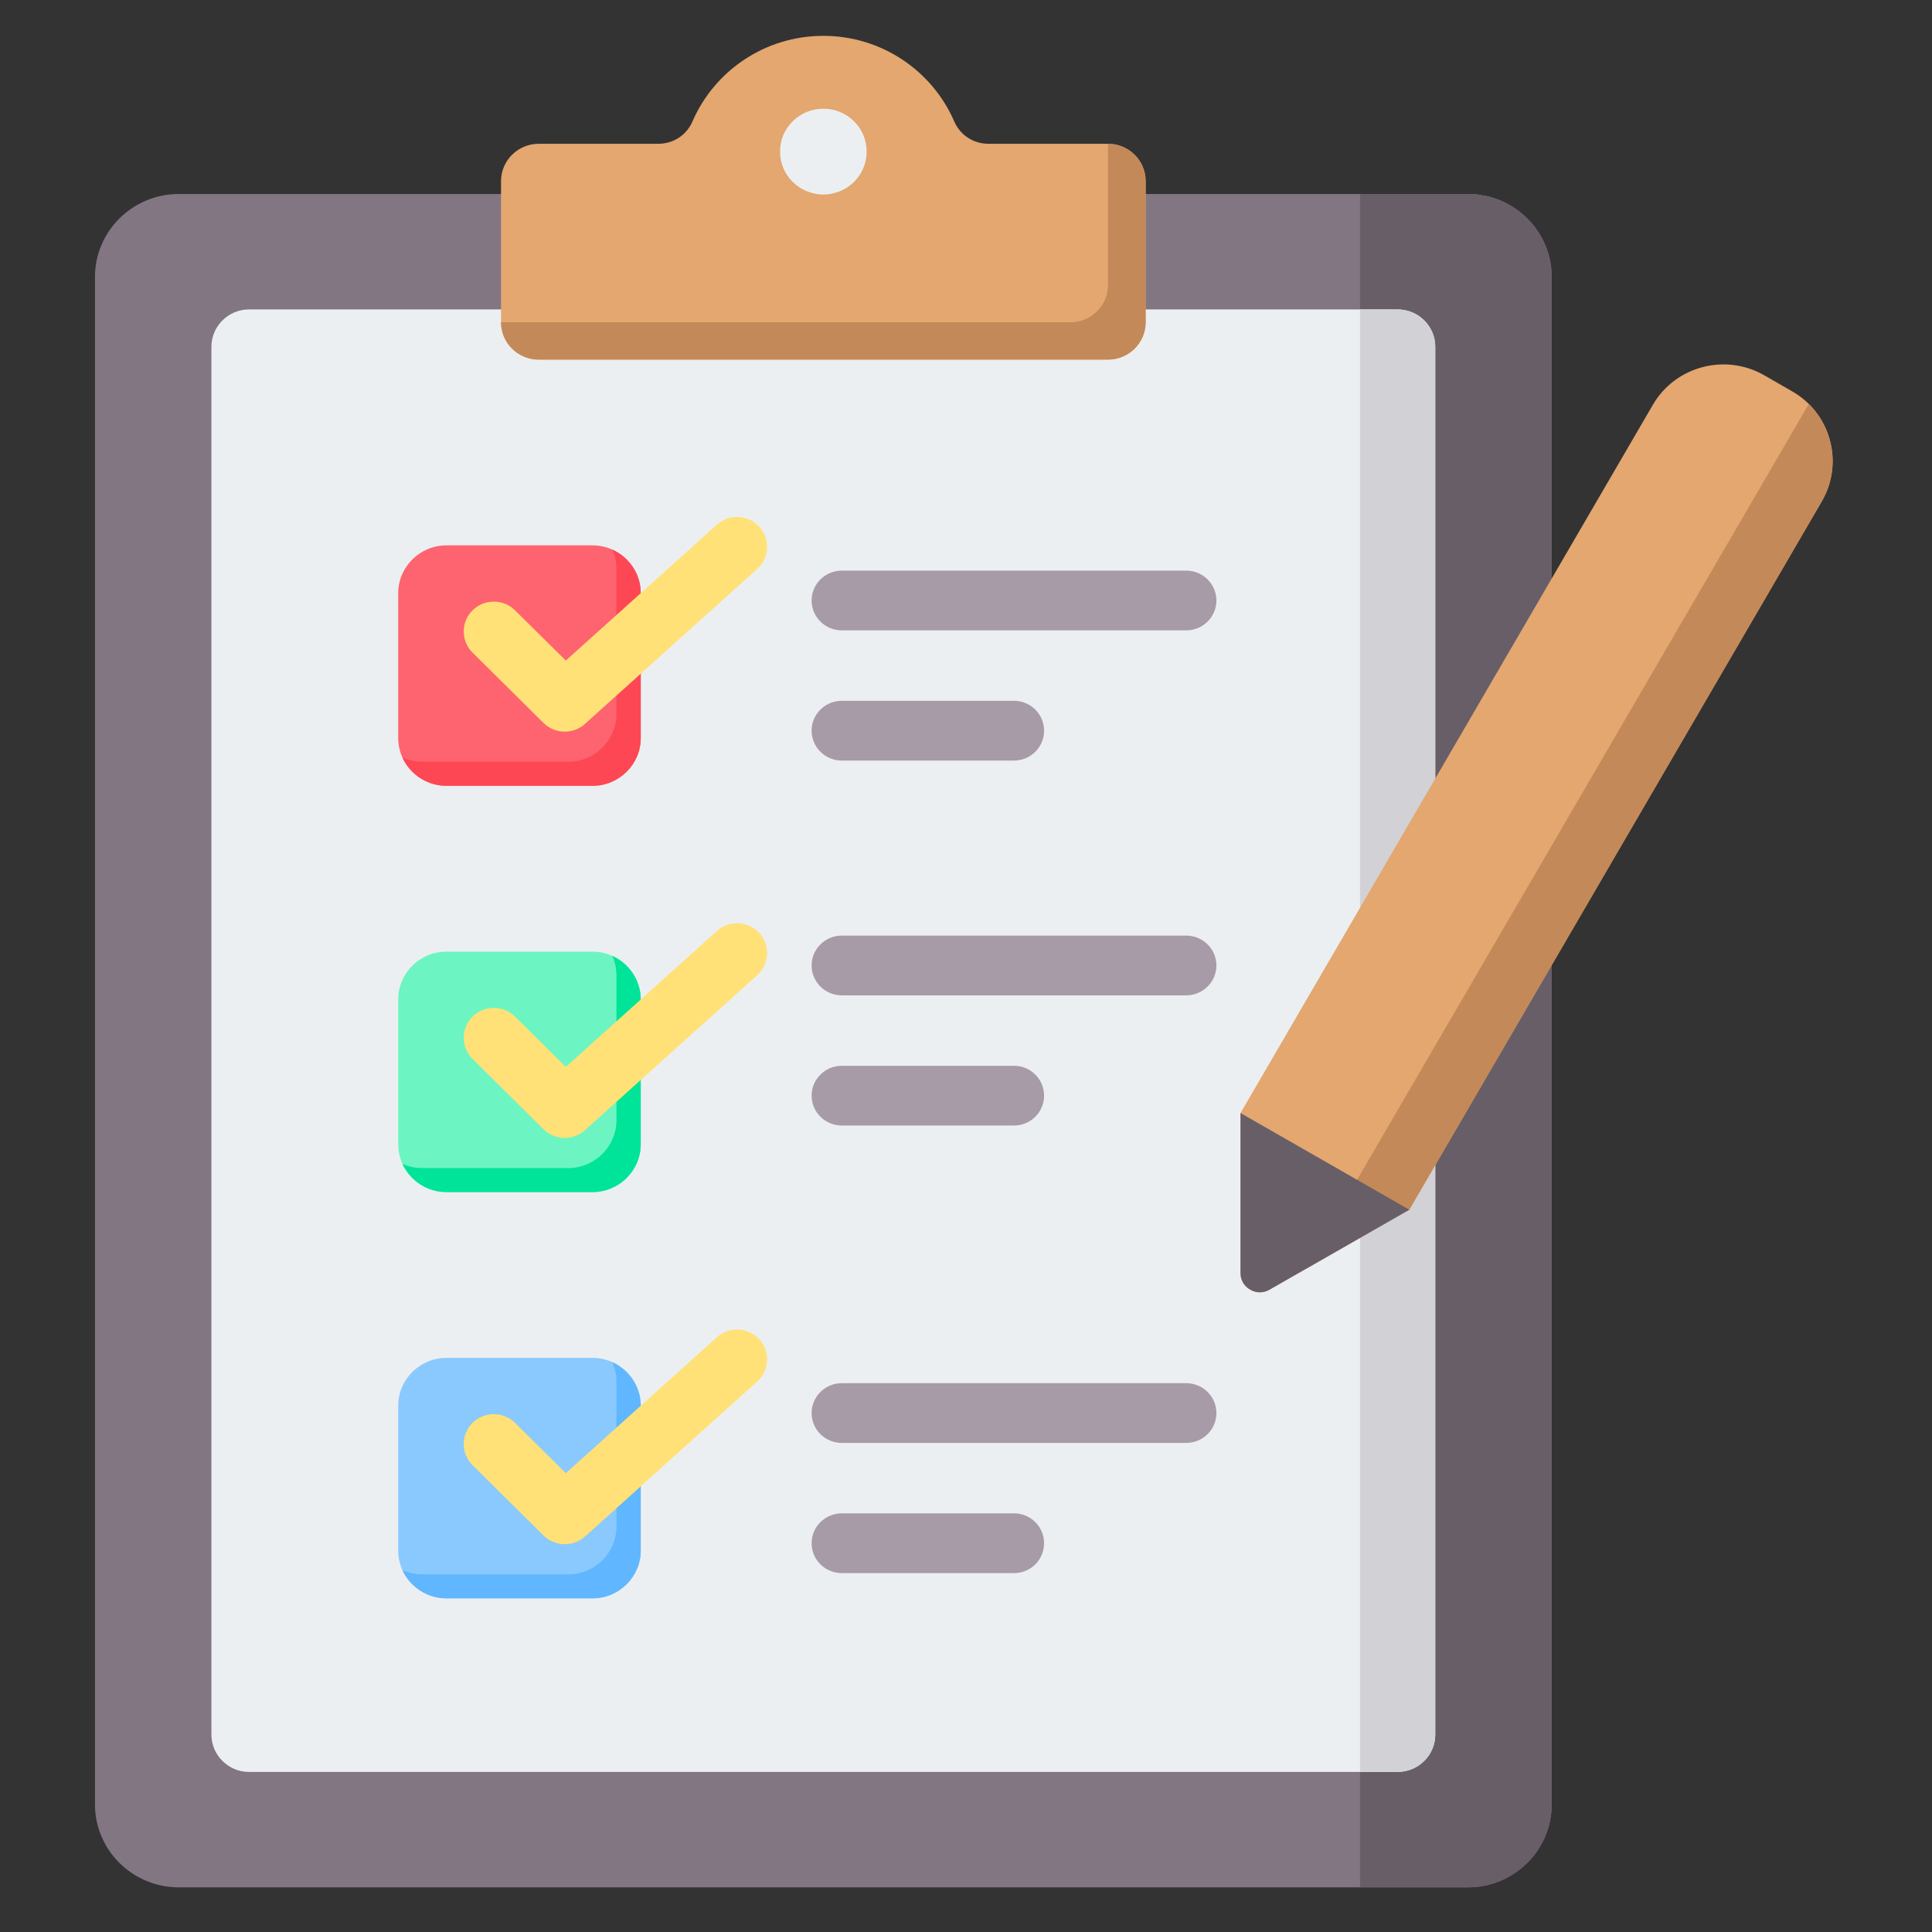
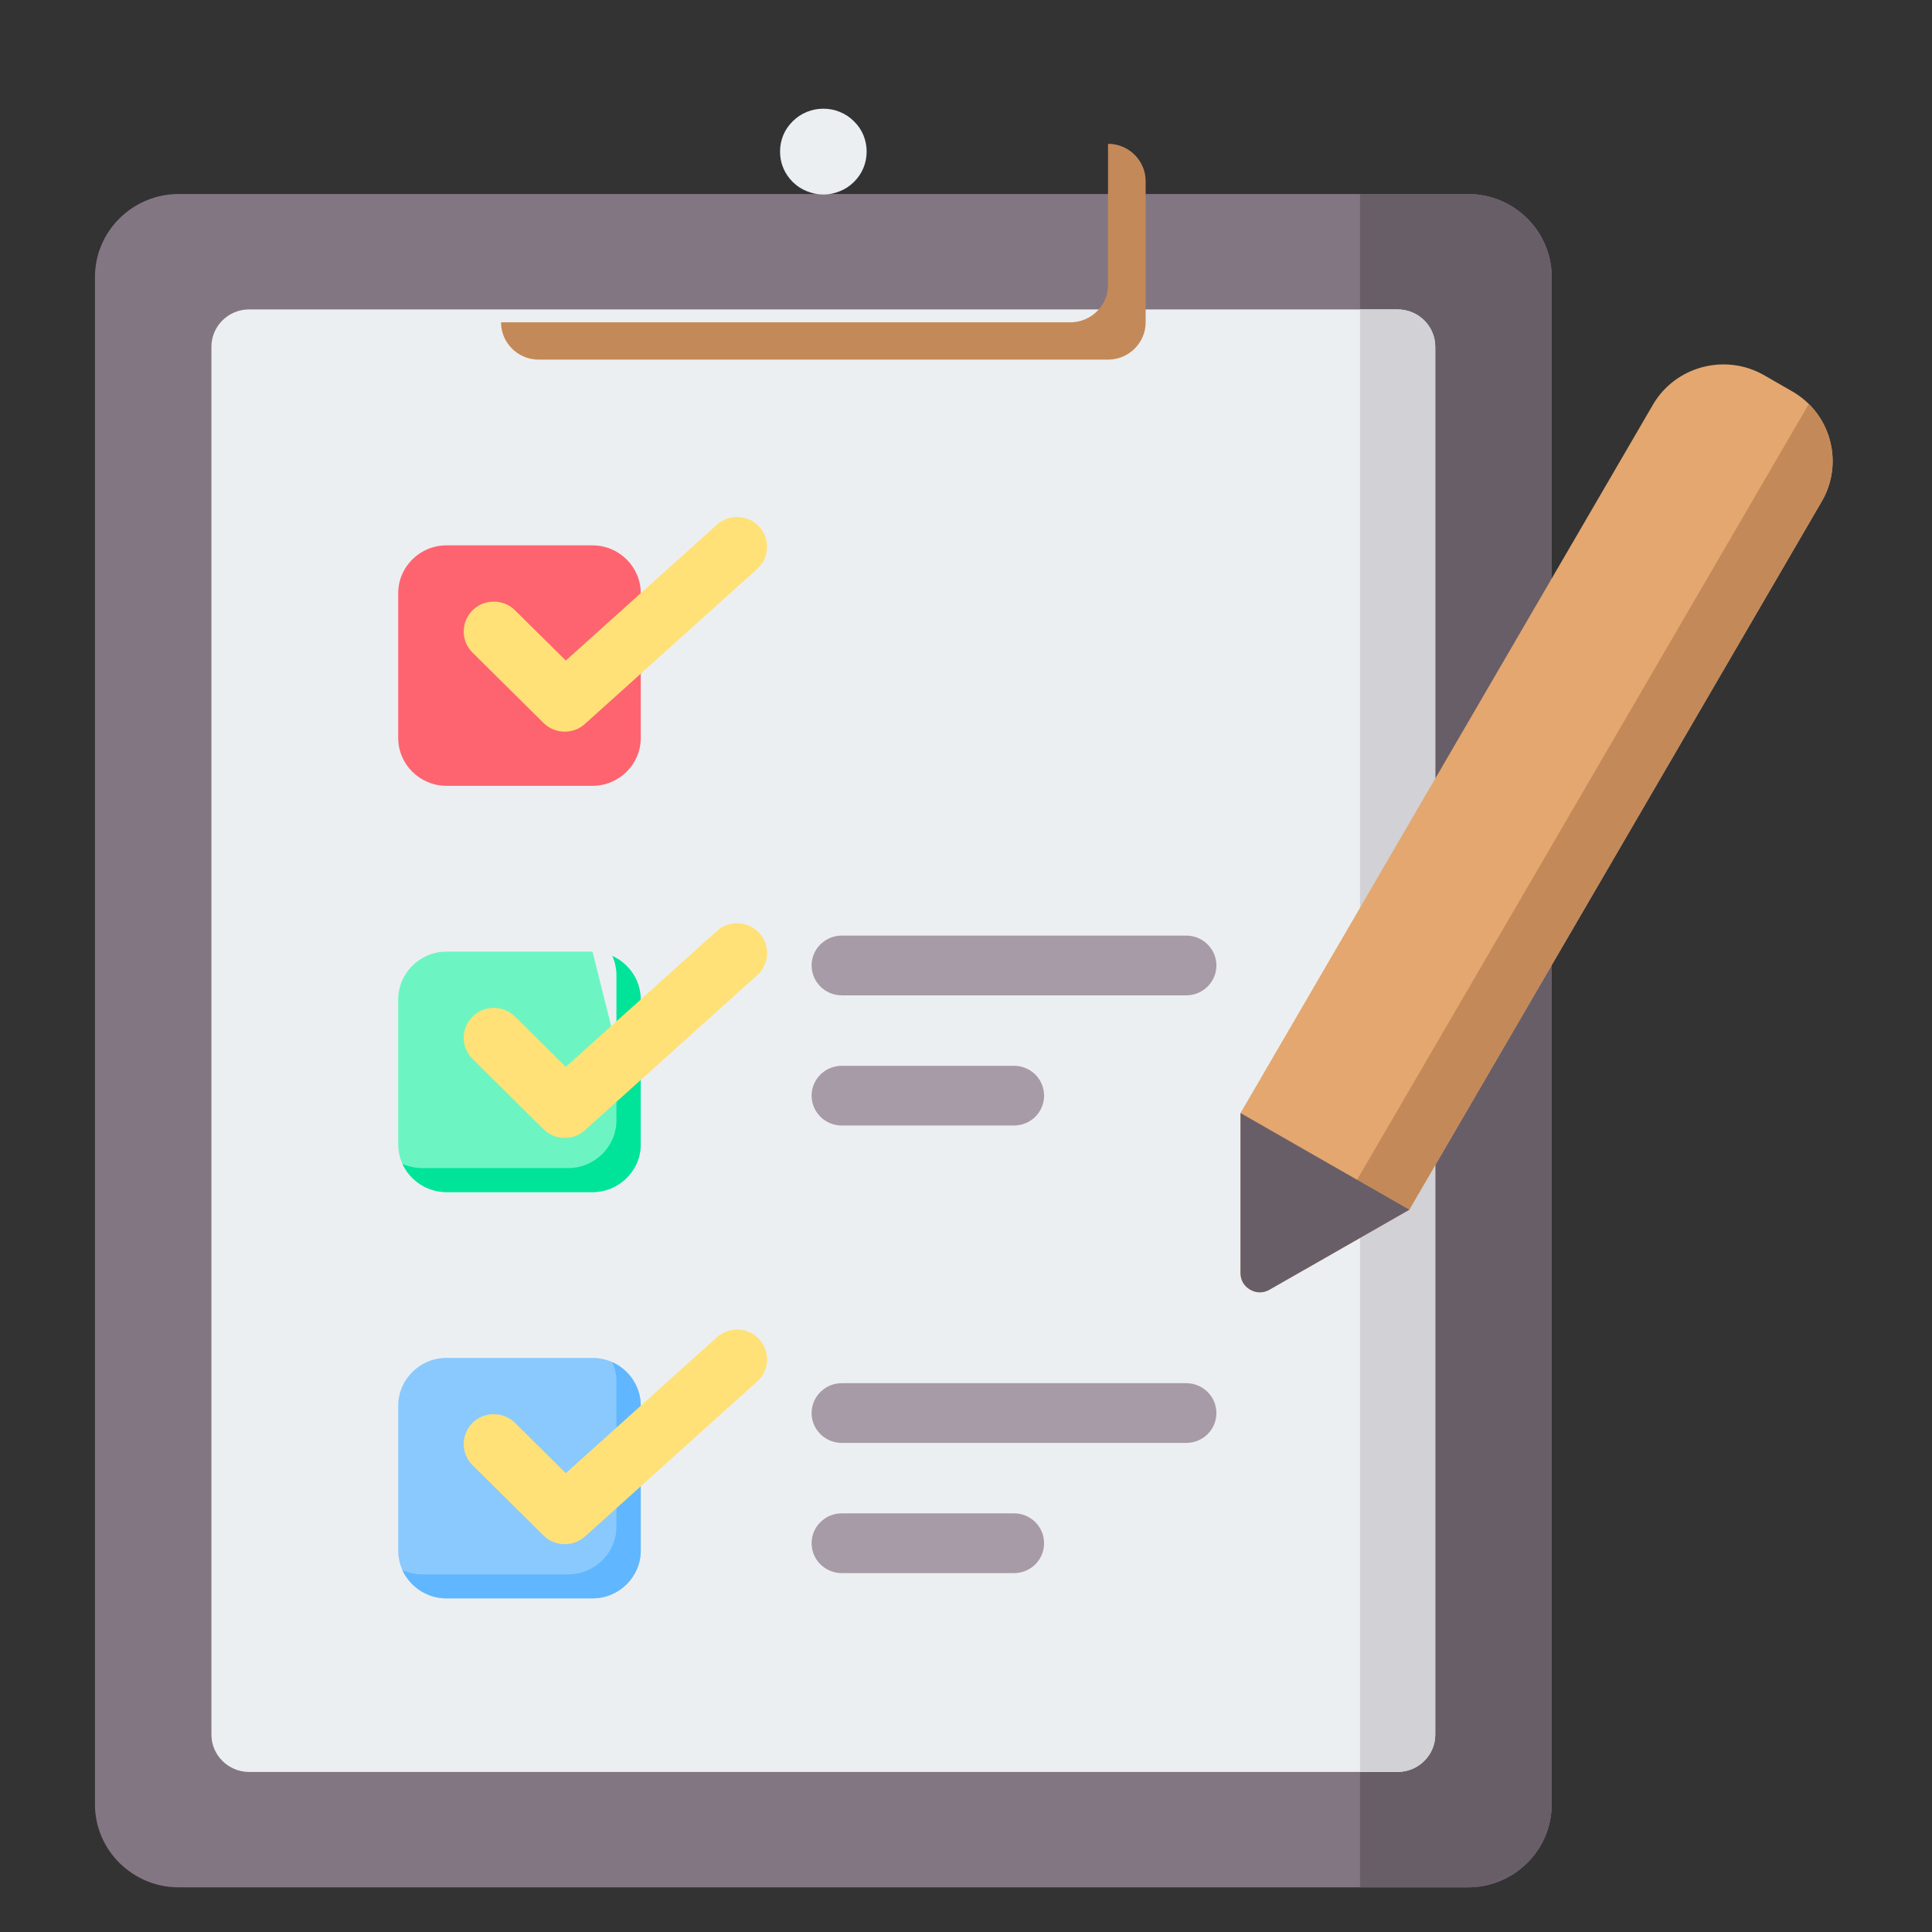
<svg xmlns="http://www.w3.org/2000/svg" width="96" zoomAndPan="magnify" viewBox="0 0 72 72" height="96" preserveAspectRatio="xMidYMid meet" version="1.0">
  <rect x="0" y="0" width="72" height="72" fill="#333333" stroke="none" />
  <defs>
    <clipPath id="53f8adc0bb">
      <path d="M 3.504 7 L 58 7 L 58 70.336 L 3.504 70.336 Z M 3.504 7 " clip-rule="nonzero" />
    </clipPath>
    <clipPath id="e560b264d0">
      <path d="M 50 7 L 58 7 L 58 70.336 L 50 70.336 Z M 50 7 " clip-rule="nonzero" />
    </clipPath>
    <clipPath id="c88de3f4f6">
-       <path d="M 18 1.336 L 43 1.336 L 43 14 L 18 14 Z M 18 1.336 " clip-rule="nonzero" />
-     </clipPath>
+       </clipPath>
    <clipPath id="ed4106db57">
      <path d="M 46 13 L 68.754 13 L 68.754 49 L 46 49 Z M 46 13 " clip-rule="nonzero" />
    </clipPath>
    <clipPath id="ac165e31da">
      <path d="M 48 15 L 68.754 15 L 68.754 48 L 48 48 Z M 48 15 " clip-rule="nonzero" />
    </clipPath>
  </defs>
  <g clip-path="url(#53f8adc0bb)">
    <path fill="#837683" d="M 54.707 7.23 C 56.426 7.23 57.828 8.617 57.828 10.324 L 57.828 67.242 C 57.828 68.949 56.426 70.336 54.707 70.336 L 6.66 70.336 C 4.941 70.336 3.539 68.949 3.539 67.242 L 3.539 10.324 C 3.539 8.617 4.941 7.23 6.66 7.23 Z M 54.707 7.23 " fill-opacity="1" fill-rule="evenodd" />
  </g>
  <g clip-path="url(#e560b264d0)">
    <path fill="#685e68" d="M 50.684 70.336 L 54.707 70.336 C 56.426 70.336 57.828 68.949 57.828 67.242 L 57.828 10.324 C 57.828 8.617 56.426 7.23 54.707 7.23 L 50.684 7.23 Z M 50.684 70.336 " fill-opacity="1" fill-rule="evenodd" />
  </g>
  <path fill="#eceff1" d="M 52.086 11.531 L 9.281 11.531 C 8.512 11.531 7.879 12.156 7.879 12.922 L 7.879 64.645 C 7.879 65.41 8.512 66.035 9.281 66.035 L 52.086 66.035 C 52.859 66.035 53.488 65.41 53.488 64.645 L 53.488 12.922 C 53.488 12.156 52.859 11.531 52.086 11.531 Z M 52.086 11.531 " fill-opacity="1" fill-rule="evenodd" />
  <path fill="#d1d1d6" d="M 50.684 66.035 L 52.086 66.035 C 52.129 66.035 52.172 66.031 52.215 66.027 C 52.93 65.961 53.488 65.367 53.488 64.645 L 53.488 12.922 C 53.488 12.199 52.93 11.605 52.215 11.539 C 52.172 11.535 52.129 11.531 52.086 11.531 L 50.684 11.531 Z M 50.684 66.035 " fill-opacity="1" fill-rule="evenodd" />
  <g clip-path="url(#c88de3f4f6)">
    <path fill="#e3a76f" d="M 20.074 5.359 L 24.523 5.359 C 25.094 5.359 25.586 5.039 25.809 4.52 C 26.621 2.648 28.5 1.336 30.684 1.336 C 32.867 1.336 34.746 2.648 35.559 4.52 C 35.785 5.039 36.273 5.359 36.848 5.359 L 41.293 5.359 C 42.066 5.359 42.695 5.984 42.695 6.75 L 42.695 12.012 C 42.695 12.777 42.066 13.402 41.293 13.402 L 20.074 13.402 C 19.301 13.402 18.672 12.777 18.672 12.012 L 18.672 6.75 C 18.672 5.984 19.301 5.359 20.074 5.359 Z M 20.074 5.359 " fill-opacity="1" fill-rule="evenodd" />
  </g>
  <path fill="#c48958" d="M 39.891 12.012 L 18.672 12.012 C 18.672 12.777 19.301 13.402 20.074 13.402 L 41.293 13.402 C 42.066 13.402 42.695 12.777 42.695 12.012 L 42.695 6.75 C 42.695 5.984 42.066 5.359 41.293 5.359 L 41.293 10.621 C 41.293 10.969 41.164 11.289 40.949 11.531 C 40.691 11.824 40.312 12.012 39.891 12.012 Z M 39.891 12.012 " fill-opacity="1" fill-rule="evenodd" />
  <path fill="#eceff1" d="M 31.824 4.52 C 31.977 4.668 32.094 4.84 32.176 5.035 C 32.258 5.234 32.297 5.438 32.297 5.648 C 32.297 5.859 32.258 6.066 32.176 6.262 C 32.094 6.457 31.977 6.629 31.824 6.781 C 31.672 6.93 31.5 7.047 31.301 7.125 C 31.102 7.207 30.898 7.25 30.684 7.25 C 30.469 7.25 30.266 7.207 30.066 7.125 C 29.867 7.047 29.695 6.93 29.543 6.781 C 29.391 6.629 29.273 6.457 29.191 6.262 C 29.109 6.066 29.07 5.859 29.07 5.648 C 29.07 5.438 29.109 5.234 29.191 5.035 C 29.273 4.84 29.391 4.668 29.543 4.52 C 29.695 4.367 29.867 4.254 30.066 4.172 C 30.266 4.09 30.469 4.051 30.684 4.051 C 30.898 4.051 31.102 4.09 31.301 4.172 C 31.5 4.254 31.672 4.367 31.824 4.52 Z M 31.824 4.52 " fill-opacity="1" fill-rule="nonzero" />
  <path fill="#fe646f" d="M 16.637 20.324 L 22.082 20.324 C 23.07 20.324 23.879 21.125 23.879 22.105 L 23.879 27.504 C 23.879 28.484 23.07 29.285 22.082 29.285 L 16.637 29.285 C 15.648 29.285 14.84 28.484 14.84 27.504 L 14.84 22.105 C 14.84 21.125 15.648 20.324 16.637 20.324 Z M 16.637 20.324 " fill-opacity="1" fill-rule="evenodd" />
-   <path fill="#fd4755" d="M 22.816 20.48 C 23.441 20.762 23.879 21.383 23.879 22.105 L 23.879 27.504 C 23.879 28.484 23.07 29.285 22.082 29.285 L 16.637 29.285 C 15.91 29.285 15.281 28.852 14.996 28.23 C 15.223 28.332 15.473 28.387 15.73 28.387 L 21.176 28.387 C 22.164 28.387 22.973 27.586 22.973 26.605 L 22.973 21.207 C 22.973 20.949 22.918 20.703 22.816 20.48 Z M 22.816 20.48 " fill-opacity="1" fill-rule="evenodd" />
  <path fill="#ffe177" d="M 17.609 24.32 C 17.172 23.887 17.172 23.18 17.609 22.746 C 18.047 22.312 18.758 22.312 19.195 22.746 L 21.086 24.617 L 26.715 19.555 C 27.172 19.141 27.879 19.176 28.297 19.629 C 28.711 20.082 28.68 20.785 28.223 21.199 L 21.848 26.934 L 21.84 26.941 C 21.402 27.375 20.691 27.375 20.254 26.941 Z M 17.609 24.32 " fill-opacity="1" fill-rule="evenodd" />
-   <path fill="#6cf5c2" d="M 16.637 35.465 L 22.082 35.465 C 23.07 35.465 23.879 36.266 23.879 37.246 L 23.879 42.645 C 23.879 43.625 23.07 44.426 22.082 44.426 L 16.637 44.426 C 15.648 44.426 14.84 43.625 14.84 42.645 L 14.84 37.246 C 14.84 36.266 15.648 35.465 16.637 35.465 Z M 16.637 35.465 " fill-opacity="1" fill-rule="evenodd" />
+   <path fill="#6cf5c2" d="M 16.637 35.465 L 22.082 35.465 L 23.879 42.645 C 23.879 43.625 23.07 44.426 22.082 44.426 L 16.637 44.426 C 15.648 44.426 14.84 43.625 14.84 42.645 L 14.84 37.246 C 14.84 36.266 15.648 35.465 16.637 35.465 Z M 16.637 35.465 " fill-opacity="1" fill-rule="evenodd" />
  <path fill="#00e499" d="M 22.816 35.621 C 23.441 35.902 23.879 36.527 23.879 37.246 L 23.879 42.645 C 23.879 43.625 23.07 44.426 22.082 44.426 L 16.637 44.426 C 15.91 44.426 15.281 43.992 14.996 43.375 C 15.223 43.473 15.473 43.531 15.73 43.531 L 21.176 43.531 C 22.164 43.531 22.973 42.727 22.973 41.75 L 22.973 36.352 C 22.973 36.09 22.918 35.844 22.816 35.621 Z M 22.816 35.621 " fill-opacity="1" fill-rule="evenodd" />
  <path fill="#ffe177" d="M 17.609 39.461 C 17.172 39.027 17.172 38.32 17.609 37.887 C 18.047 37.453 18.758 37.453 19.195 37.887 L 21.086 39.762 L 26.715 34.695 C 27.172 34.281 27.879 34.316 28.297 34.77 C 28.711 35.223 28.68 35.926 28.223 36.34 L 21.848 42.074 L 21.84 42.082 C 21.402 42.516 20.691 42.516 20.254 42.082 Z M 17.609 39.461 " fill-opacity="1" fill-rule="evenodd" />
  <path fill="#8ac9fe" d="M 16.637 50.605 L 22.082 50.605 C 23.07 50.605 23.879 51.406 23.879 52.387 L 23.879 57.785 C 23.879 58.766 23.07 59.566 22.082 59.566 L 16.637 59.566 C 15.648 59.566 14.84 58.766 14.84 57.785 L 14.84 52.387 C 14.84 51.406 15.648 50.605 16.637 50.605 Z M 16.637 50.605 " fill-opacity="1" fill-rule="evenodd" />
  <path fill="#60b7ff" d="M 22.816 50.762 C 23.441 51.043 23.879 51.668 23.879 52.387 L 23.879 57.785 C 23.879 58.766 23.07 59.566 22.082 59.566 L 16.637 59.566 C 15.91 59.566 15.281 59.133 14.996 58.516 C 15.223 58.613 15.473 58.672 15.73 58.672 L 21.176 58.672 C 22.164 58.672 22.973 57.871 22.973 56.891 L 22.973 51.492 C 22.973 51.23 22.918 50.984 22.816 50.762 Z M 22.816 50.762 " fill-opacity="1" fill-rule="evenodd" />
  <path fill="#ffe177" d="M 17.609 54.602 C 17.172 54.168 17.172 53.465 17.609 53.027 C 18.047 52.594 18.758 52.594 19.195 53.027 L 21.086 54.902 L 26.715 49.836 C 27.172 49.426 27.879 49.457 28.297 49.91 C 28.711 50.367 28.68 51.066 28.223 51.48 L 21.848 57.219 L 21.84 57.223 C 21.402 57.656 20.691 57.656 20.254 57.223 Z M 17.609 54.602 " fill-opacity="1" fill-rule="evenodd" />
-   <path fill="#a79ba7" d="M 31.371 23.492 C 30.75 23.492 30.246 22.992 30.246 22.379 C 30.246 21.766 30.75 21.266 31.371 21.266 L 44.207 21.266 C 44.828 21.266 45.332 21.766 45.332 22.379 C 45.332 22.992 44.828 23.492 44.207 23.492 Z M 31.371 28.344 C 30.75 28.344 30.246 27.844 30.246 27.23 C 30.246 26.617 30.75 26.117 31.371 26.117 L 37.789 26.117 C 38.41 26.117 38.91 26.617 38.91 27.23 C 38.91 27.844 38.41 28.344 37.789 28.344 Z M 31.371 28.344 " fill-opacity="1" fill-rule="evenodd" />
  <path fill="#a79ba7" d="M 31.371 37.094 C 30.75 37.094 30.246 36.594 30.246 35.98 C 30.246 35.367 30.75 34.867 31.371 34.867 L 44.207 34.867 C 44.828 34.867 45.332 35.367 45.332 35.98 C 45.332 36.594 44.828 37.094 44.207 37.094 Z M 31.371 41.945 C 30.75 41.945 30.246 41.445 30.246 40.832 C 30.246 40.219 30.75 39.719 31.371 39.719 L 37.789 39.719 C 38.41 39.719 38.91 40.219 38.91 40.832 C 38.91 41.445 38.41 41.945 37.789 41.945 Z M 31.371 41.945 " fill-opacity="1" fill-rule="evenodd" />
  <path fill="#a79ba7" d="M 31.371 53.773 C 30.75 53.773 30.246 53.277 30.246 52.66 C 30.246 52.047 30.75 51.547 31.371 51.547 L 44.207 51.547 C 44.828 51.547 45.332 52.047 45.332 52.66 C 45.332 53.277 44.828 53.773 44.207 53.773 Z M 31.371 58.625 C 30.75 58.625 30.246 58.129 30.246 57.512 C 30.246 56.898 30.75 56.398 31.371 56.398 L 37.789 56.398 C 38.41 56.398 38.91 56.898 38.91 57.512 C 38.91 58.129 38.41 58.625 37.789 58.625 Z M 31.371 58.625 " fill-opacity="1" fill-rule="evenodd" />
  <g clip-path="url(#ed4106db57)">
    <path fill="#e3a76f" d="M 46.23 41.48 L 61.602 15.078 C 62.438 13.648 64.293 13.156 65.738 13.98 L 66.785 14.582 C 68.23 15.406 68.727 17.25 67.895 18.68 L 52.52 45.082 L 47.312 48.062 C 47.082 48.195 46.82 48.195 46.59 48.062 C 46.359 47.93 46.23 47.703 46.23 47.441 Z M 46.23 41.48 " fill-opacity="1" fill-rule="evenodd" />
  </g>
  <g clip-path="url(#ac165e31da)">
    <path fill="#c48958" d="M 67.41 15.055 C 68.355 15.992 68.59 17.48 67.895 18.68 L 52.52 45.082 L 48.629 47.309 Z M 67.41 15.055 " fill-opacity="1" fill-rule="evenodd" />
  </g>
  <path fill="#685e68" d="M 46.23 47.441 L 46.23 41.48 L 52.52 45.082 L 47.312 48.062 C 47.082 48.195 46.82 48.195 46.59 48.062 C 46.359 47.93 46.23 47.703 46.23 47.441 Z M 46.23 47.441 " fill-opacity="1" fill-rule="evenodd" />
</svg>